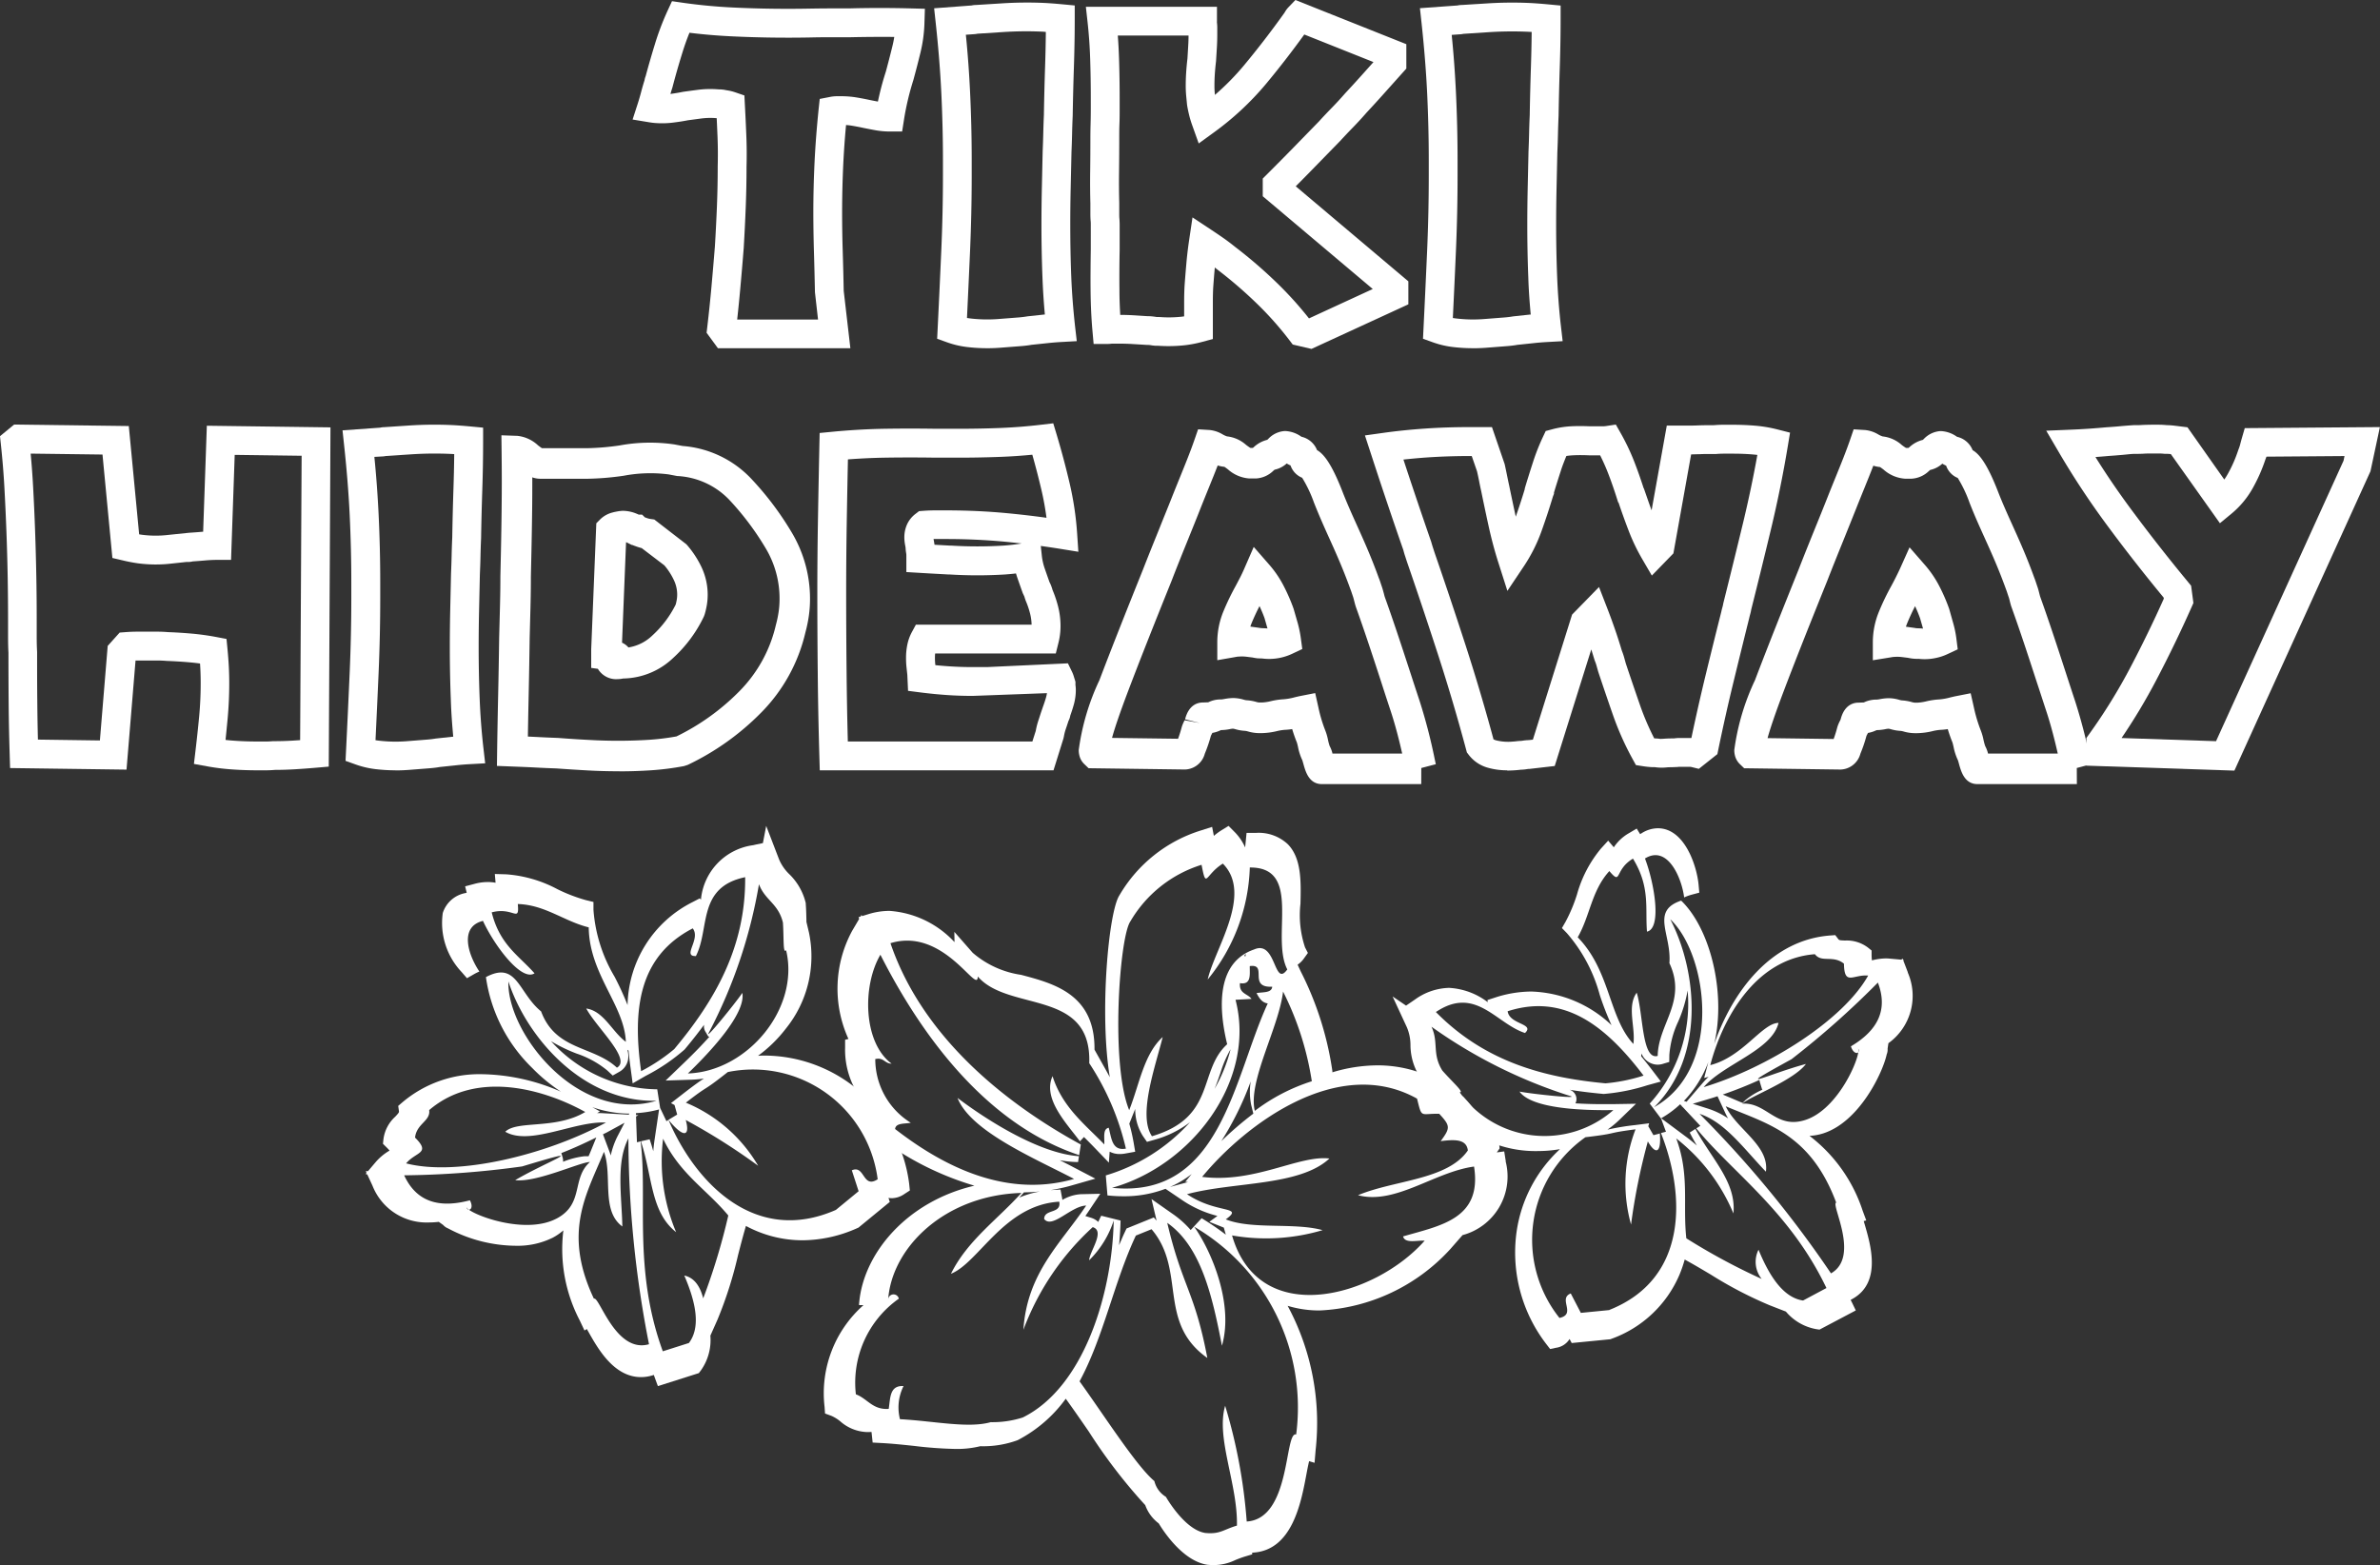
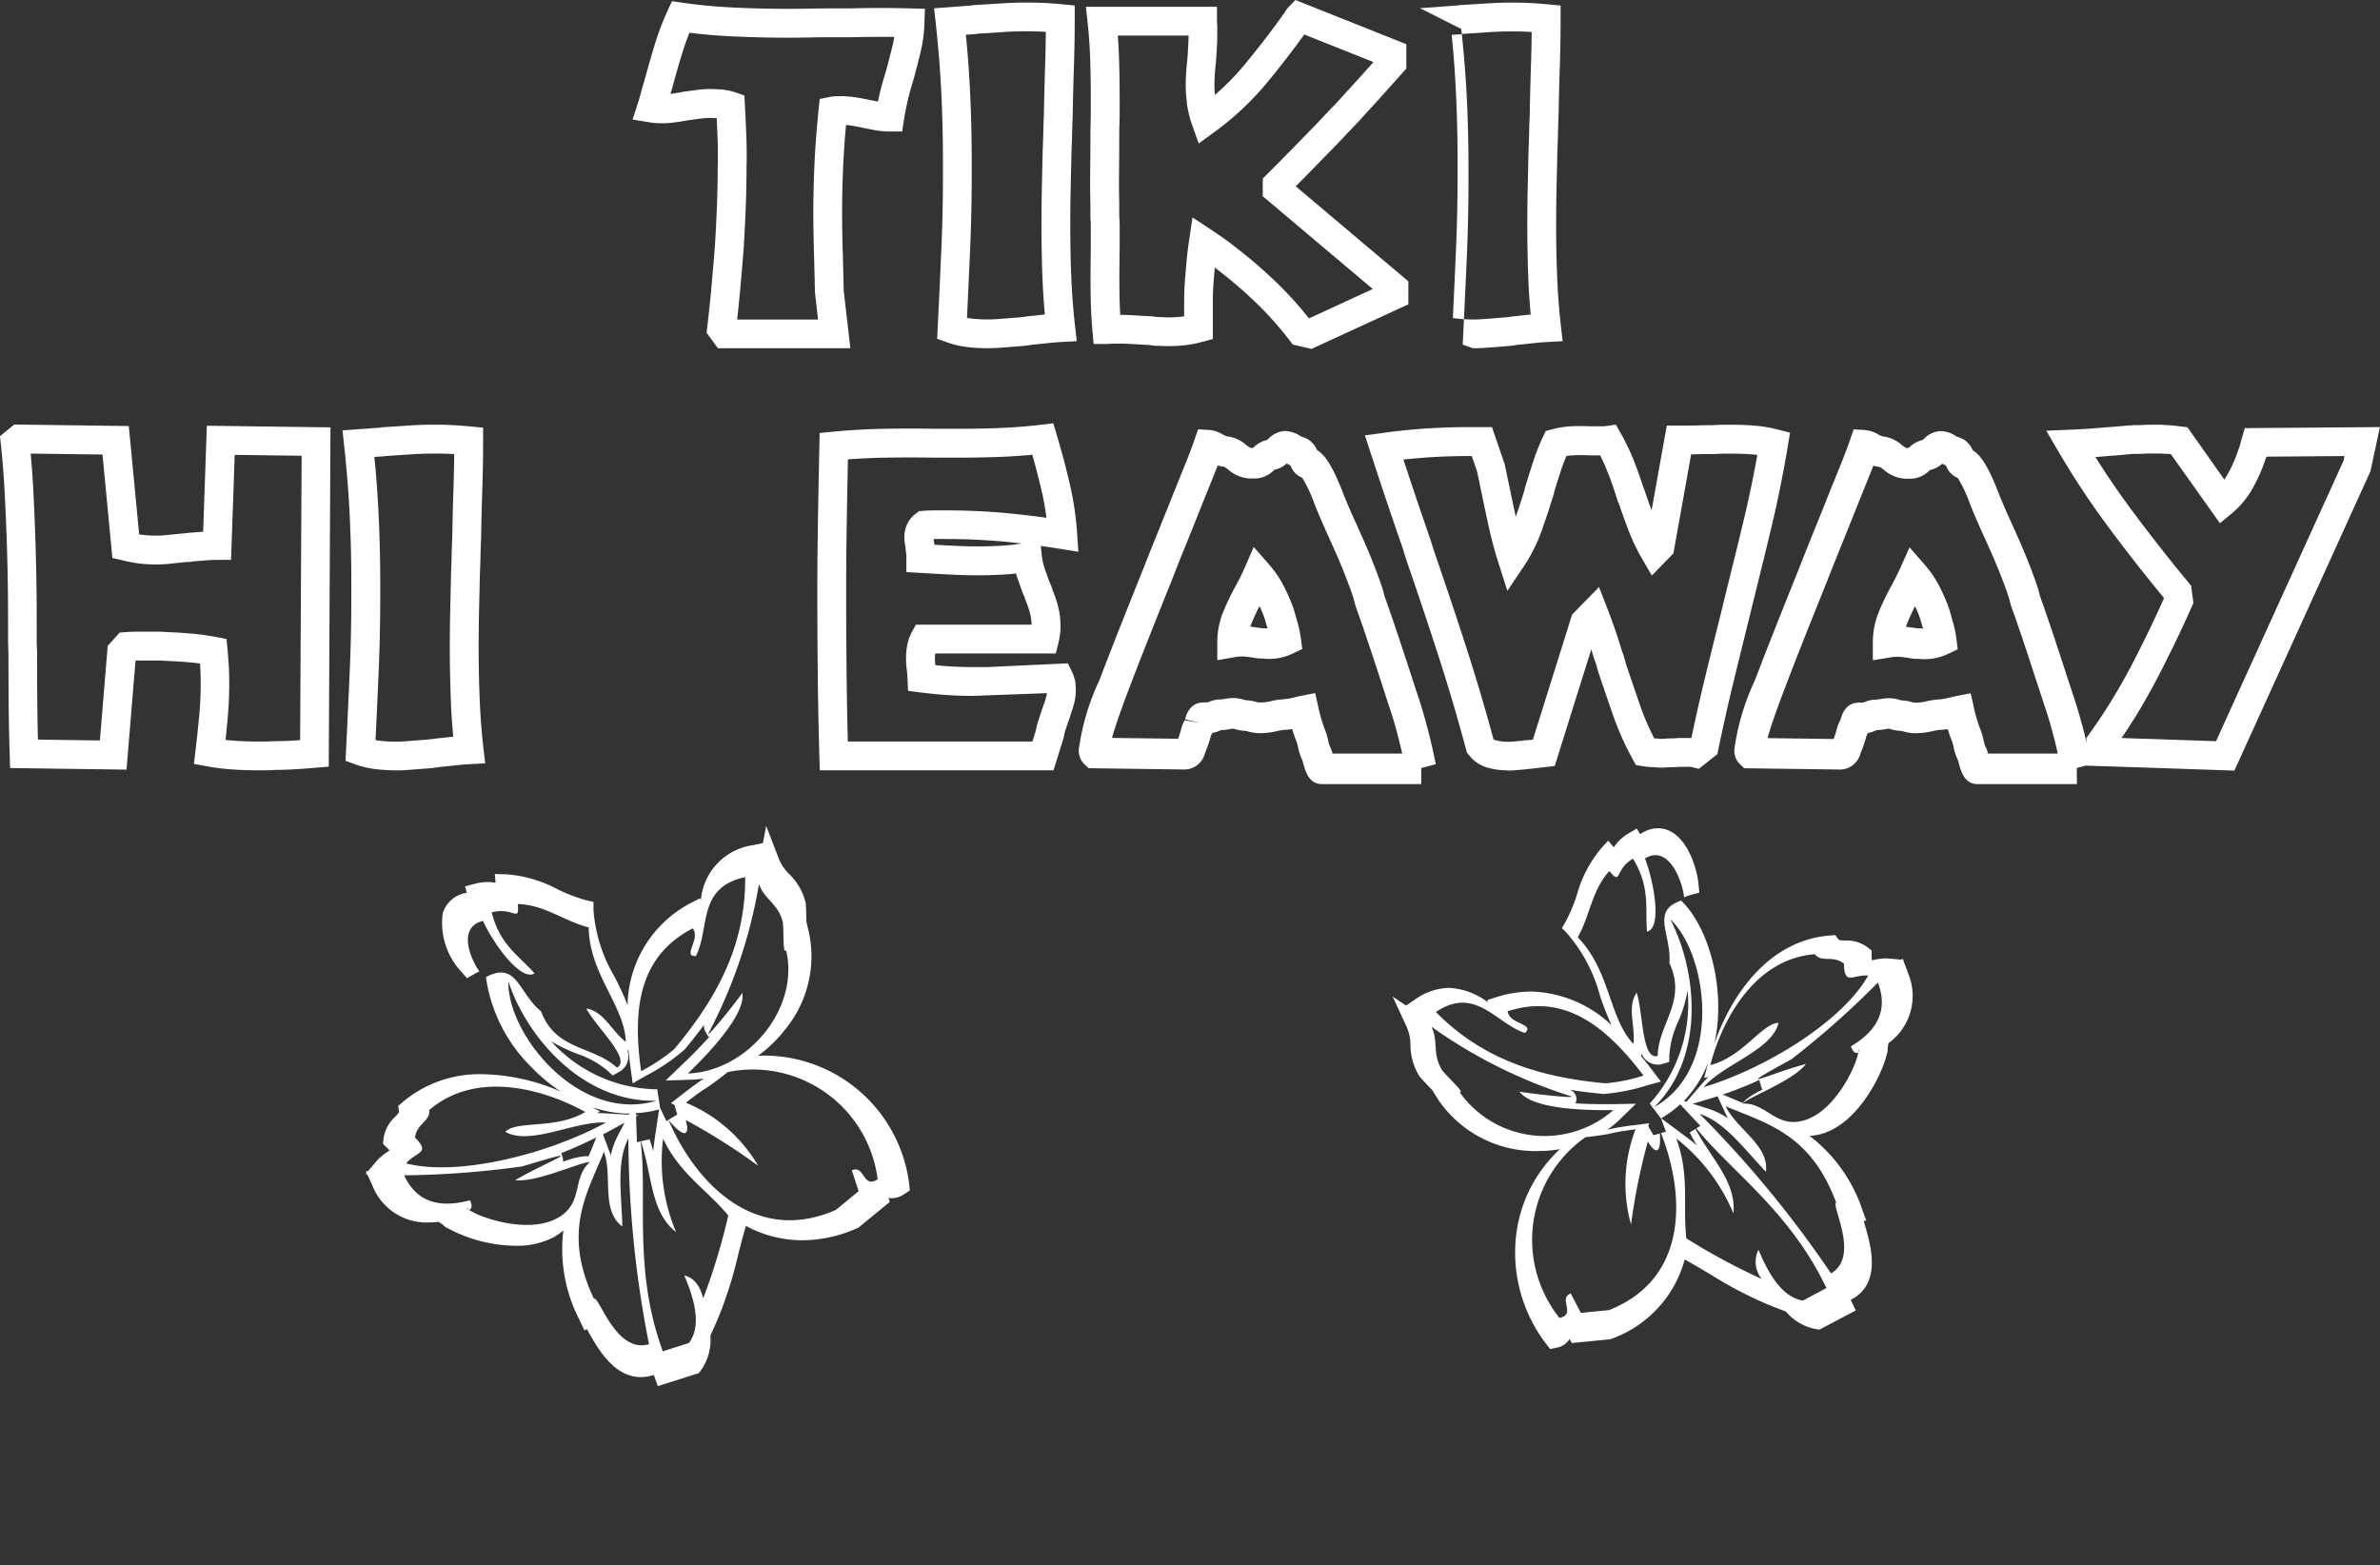
<svg xmlns="http://www.w3.org/2000/svg" id="tiki_hideaway" data-name="tiki hideaway" width="118" height="77.599" viewBox="0 0 118 77.599">
  <rect x="0" y="0" width="118" height="77.599" fill="#333333" stroke="none" />
  <defs>
    <clipPath id="clip-path">
      <rect id="Rectangle_426" data-name="Rectangle 426" width="118" height="77.598" fill="none" />
    </clipPath>
  </defs>
  <g id="Group_2964" data-name="Group 2964" clip-path="url(#clip-path)">
-     <path id="Path_61418" data-name="Path 61418" d="M116.616,99.628l-.077-.49-.367.05.14-.2-.022-.189a1.074,1.074,0,0,0-1.08-.982c.09-.4-.1-.738-.569-1.25l-.147-.158-.324,0c-.184,0-.33.009-.448.016l-.028,0c-.024-.086-.052-.2-.08-.312l-.084-.335-.191-.107a6.294,6.294,0,0,0-3.106-.8,7.771,7.771,0,0,0-2.214.345l0-.064a15.928,15.928,0,0,0-1.568-4.937l-.156-.335a1.239,1.239,0,0,0,.329-.331l.181-.252-.142-.276a5.045,5.045,0,0,1-.226-2.163c.027-1.108.054-2.253-.626-2.95a2.113,2.113,0,0,0-1.589-.563l-.458,0s-.06.633-.07.721a2.569,2.569,0,0,0-.538-.782l-.284-.286-.343.211a3.114,3.114,0,0,0-.386.284l-.086-.446-.543.173a7.125,7.125,0,0,0-4.054,3.221c-.548.833-.994,5.921-.475,9.018-.141-.263-.285-.52-.429-.775-.111-.2-.222-.394-.331-.593.029-2.739-2-3.275-3.64-3.708a4.711,4.711,0,0,1-2.4-1.095l-.908-1.036.007.509a4.855,4.855,0,0,0-3.223-1.549,3.525,3.525,0,0,0-1.033.158l-.325.1-.029-.057-.047.081-.1.03.03.087-.353.6a6.015,6.015,0,0,0-.178,5.351l-.166.04,0,.4A4.09,4.09,0,0,0,85.2,97.13a.719.719,0,0,0-.28.54l-.023.275.217.168a14.79,14.79,0,0,0,5.157,2.724c-3.345.784-5.483,3.338-5.71,5.775a.757.757,0,0,0-.008.146l.221,0a5.831,5.831,0,0,0-1.932,5.047l.023.329.309.113a1.853,1.853,0,0,1,.449.277,2.1,2.1,0,0,0,1.347.53c.05,0,.1,0,.154-.006l.046,0,.056.526.431.023c.548.029,1.1.088,1.639.145a20.011,20.011,0,0,0,2.031.148,4.812,4.812,0,0,0,1.237-.135,4.961,4.961,0,0,0,1.853-.3A6.833,6.833,0,0,0,94.8,111.4c.358.493.746,1.054,1.141,1.626a26.357,26.357,0,0,0,2.8,3.65,1.951,1.951,0,0,0,.669.906c.273.451,1.218,1.866,2.406,2.05a3.1,3.1,0,0,0,.323.017,2.465,2.465,0,0,0,1.051-.242,5.121,5.121,0,0,1,.5-.184l.353-.106,0-.087.049,0c1.931-.119,2.371-2.455,2.634-3.852.041-.219.092-.489.14-.682l.27.082.052-.625a12.255,12.255,0,0,0-1.387-7.159,5.379,5.379,0,0,0,1.6.23,9.339,9.339,0,0,0,6.472-3.051l.6-.685a3.007,3.007,0,0,0,2.137-3.655M107,95.659a9.342,9.342,0,0,0-2.826,1.468c-.358-1.449,1.194-4.13,1.4-5.916A14.909,14.909,0,0,1,107,95.659m-3,1.2.1.406a17.007,17.007,0,0,0-1.588,1.365,15.218,15.218,0,0,0,1.459-2.964A3.238,3.238,0,0,0,104,96.864m-6.906,4.079c3.957-1.1,7.163-5.324,6.123-9.323l.793-.044c-.187-.264-.623-.246-.573-.781.571.094.482-.415.486-.845.926-.129-.119,1.08,1.114,1.022-.028.32-.47.258-.779.317.13.235.259.47.557.512-1.7,3.684-2.325,9.7-7.721,9.142m3.767-.284-.892.241a5.14,5.14,0,0,0,1.075-.64l-.316.383Zm1.317-4.622c.112-.268.2-.534.289-.785a5.656,5.656,0,0,1,.505-1.179,7.741,7.741,0,0,1-.794,1.964m1.468-6.588c.023-.037.045-.076.071-.112,0,.041,0,.084,0,.124Zm-5.652-1.7a6.228,6.228,0,0,1,3.539-2.822c.243,1.257.163.494,1.056-.059,1.506,1.52-.408,4.223-.752,5.747a9.208,9.208,0,0,0,2.088-5.554c2.621-.025,1.027,3.441,1.859,5.054-.675.942-.533-1.479-1.642-.992-1.768.607-1.832,2.666-1.339,4.7-1.456,1.324-.53,3.622-3.729,4.562-.7-1.031.146-3.386.533-4.919-.94.851-1.161,2.37-1.662,3.627-.935-2.282-.48-8.541.048-9.343M86.338,98.035c.026-.319.469-.257.779-.317a3.709,3.709,0,0,1-1.761-3.158c.423-.1.469.23.809.226-1.407-1.037-1.465-3.853-.555-5.4,2.29,4.513,5.555,8.506,9.855,9.936l.081-.526c-3.451-1.88-7.787-5.139-9.437-9.982,2.662-.816,4.34,2.608,4.327,1.65,1.54,1.778,5.658.6,5.529,4.3A13.044,13.044,0,0,1,97.782,99c-.694.125-.712-.522-.852-1.035-.307.061-.2.505-.219.827-.964-1-2.074-1.839-2.566-3.384-.508,1.122.713,2.355,1.358,3.231l.2-.215c.149.148.3.3.446.449l.789.821.039-.543a1.058,1.058,0,0,0,.507.117,1.49,1.49,0,0,0,.264-.025l.495-.089-.086-.5a8.879,8.879,0,0,0-.206-.891l.292-.732a2.474,2.474,0,0,0,.375,1.334l.208.3.354-.1a5.178,5.178,0,0,0,1.779-.874,9.128,9.128,0,0,1-4.174,2.637l.083.992a7.546,7.546,0,0,0,.785.042,5.754,5.754,0,0,0,2.091-.37l.876.593a5.5,5.5,0,0,0,1.7.752l-.4.293.716.286.1.351a12.661,12.661,0,0,0-1.2-.816l-.542.585a4.8,4.8,0,0,0-.854-.772l-1.088-.762.252,1.072-.138-.162-1.354.549-.084.179c-.1.211-.191.43-.284.648.038-.414.065-.824.073-1.222l-.958-.239c-.051.1-.1.2-.147.308a.906.906,0,0,0-.366-.209l-.274-.084q.1-.146.2-.294l.541-.81-.973.022a2.053,2.053,0,0,0-.907.283c0-.025-.007-.05-.011-.075l-.082-.439-.445.026-.036,0a8.522,8.522,0,0,0,.989-.217l1.22-.349-1.125-.587c-.2-.107-.42-.216-.642-.328a5.129,5.129,0,0,0,.909.092l.045-.291c-1.9-.129-4.419-1.681-6.021-2.887.653,1.652,3.767,2.965,5.779,4.014-3.569,1.023-6.779-.853-8.875-2.475m7.17,3.1a4.748,4.748,0,0,0-1.011.3l.232-.26c.26,0,.52-.017.779-.042m-.84,11.206a4.929,4.929,0,0,1-1.588.232c-1.121.317-2.811-.058-4.5-.148a2.366,2.366,0,0,1,.177-1.641c-.7-.044-.65.605-.735,1.13-.8.058-1.057-.513-1.628-.722a5.092,5.092,0,0,1,2.13-4.742.268.268,0,0,0-.529.031c.192-2.574,2.8-5.159,6.605-5.274-1.183,1.319-2.674,2.353-3.492,4.008,1.376-.543,2.635-3.418,5.37-3.574.115.621-.746.346-.748.858.394.51,1.334-.648,2.083-.666-1.245,1.864-2.93,3.324-3.113,6.159a13.081,13.081,0,0,1,3.437-5.089c.634.194-.156,1.2-.178,1.643a4.863,4.863,0,0,0,1.219-1.974c-.073,3.668-1.5,8.287-4.511,9.769m13.558.843c-.594-.182-.243,4.179-2.453,4.315a26.555,26.555,0,0,0-1.069-5.739c-.468,1.592.627,3.877.584,5.941-.677.2-.835.437-1.572.365-1.031-.16-1.949-1.79-1.949-1.79a1.255,1.255,0,0,1-.572-.782c-.9-.753-2.5-3.272-3.71-4.946,1.185-2.178,1.717-4.95,2.792-7.227l.778-.315c1.736,2.039.264,4.614,2.766,6.384-.627-3.307-1.242-3.531-1.988-6.7,1.661,1.164,2.228,3.58,2.711,6.092.586-2.02-.476-4.625-1.376-5.9a10.38,10.38,0,0,1,5.057,10.3m5.3-9.817c.1.362.673.186,1.072.208-2.464,2.794-8.207,4.414-9.551-.259a9.823,9.823,0,0,0,4.489-.262c-1.415-.39-3.5-.015-4.8-.535.94-.684-.449-.251-1.922-1.248,2.314-.625,5.572-.384,7.061-1.769-1.513-.18-3.7,1.24-6.312.911,2.133-2.589,6.729-6.072,10.655-3.88.252,1,.144.733,1.1.751.555.6.558.7.072,1.356.651-.079,1.28-.126,1.348.463-1.016,1.471-3.646,1.462-5.445,2.219,1.852.489,3.794-1.157,5.752-1.421.41,2.606-1.677,2.925-3.522,3.465" transform="translate(-41.96 -42.048)" fill="#fff" fill-rule="evenodd" />
    <path id="Path_61419" data-name="Path 61419" d="M108.58,114.774l.031.043,0-.031-.035-.012" transform="translate(-55.012 -58.15)" fill="#fff" fill-rule="evenodd" />
    <path id="Path_61420" data-name="Path 61420" d="M165.5,90.378l-.223-.583.02-.035-.034,0-.025-.066-.056.058-.6-.054c-.06-.006-.118-.008-.175-.008a2.8,2.8,0,0,0-.617.08l-.07.015a2.3,2.3,0,0,1-.016-.268l0-.219-.171-.138a1.734,1.734,0,0,0-1.144-.357c-.26-.007-.3-.02-.335-.069l-.153-.2-.253.019c-2.943.225-4.835,2.777-5.745,5.372a7.713,7.713,0,0,0,.136-.772c.292-2.365-.472-5.075-1.777-6.328-.034.011-.071.022-.1.034l-.022.017s.009-.009.013-.013c-1.372.534-.362,1.673-.475,3.061.887,1.887-.557,3.012-.58,4.6-.794.226-.713-2.1-1.041-3.135-.5.7-.05,1.714-.165,2.543-1.233-1.327-1.137-3.632-2.76-5.29.615-1.065.681-2.308,1.569-3.283.624.737.231-.058,1.171-.617.866,1.414.6,2.457.695,3.62.746-.162.368-2.4-.1-3.627,1.115-.69,1.818.943,1.943,1.931a2.168,2.168,0,0,1,.376-.137l.375-.1-.035-.387c-.082-.916-.683-2.806-2.019-2.806a1.532,1.532,0,0,0-.809.249l-.071.043-.169-.276-.4.236a2.225,2.225,0,0,0-.736.692l-.279-.33-.358.393a6.1,6.1,0,0,0-1.186,2.269,7.785,7.785,0,0,1-.572,1.366l-.177.307.247.253a7.724,7.724,0,0,1,1.628,3.059A14.045,14.045,0,0,0,150.81,93a6.034,6.034,0,0,0-3.979-1.668,5.856,5.856,0,0,0-1.8.3l-.373.121.015.107a3.473,3.473,0,0,0-1.916-.71,3.008,3.008,0,0,0-1.695.58l-.44.3-.667-.453.708,1.528a2.269,2.269,0,0,1,.178.882,2.948,2.948,0,0,0,.428,1.519l.02.032.025.029c.172.2.359.393.526.567l.073.075.29.464a5.827,5.827,0,0,0,4.972,2.568,6.4,6.4,0,0,0,1.078-.094,6.907,6.907,0,0,0-2.148,4.079,7.437,7.437,0,0,0,1.481,5.6l.179.232.288-.062a.935.935,0,0,0,.676-.436l.106.2,1.918-.188.061-.024a5.785,5.785,0,0,0,3.36-3.166,6.143,6.143,0,0,0,.263-.763l.113.063c.4.22.789.453,1.183.686a19.9,19.9,0,0,0,2.922,1.522l.8.311a2.553,2.553,0,0,0,1.514.872l.151.022,1.8-.951-.193-.4c-.02-.042-.042-.079-.063-.121l.105-.06c1.433-.813.889-2.664.6-3.658l-.056-.192.126-.033-.18-.485a7.669,7.669,0,0,0-2.634-3.708,2.61,2.61,0,0,0,.668-.118c1.83-.579,2.981-3.066,3.16-3.923a.6.6,0,0,0,.044-.281l.04-.271a2.89,2.89,0,0,0,.957-3.512m-4.6-.9c.334.439.891.026,1.439.468.017,1.125.459.523,1.2.591-1.244,2.225-5,4.581-8.154,5.53.983-1.144,3.384-1.824,3.71-3.184-.811.009-1.761,1.682-3.384,2.094.584-2.227,2.18-5.269,5.187-5.5m-4.569,6.958a19.325,19.325,0,0,0,1.819-.724c.005.036.014.074.025.117l.109.358h.036a3.61,3.61,0,0,0-.863.525l-.14.14c-.08-.033-.161-.065-.241-.1Zm.14.944c.038.082.081.162.127.24a3.908,3.908,0,0,0-.964-.474l-.789-.252,1-.3c.075-.023.152-.05.227-.074Zm-.842-1.822a3.829,3.829,0,0,0-.275.285l-.817.952-.131-.042a5.577,5.577,0,0,0,1.212-1.933c0,.01-.006.02-.008.03l-.2.766Zm-1.9-7.814c1.864,1.755,2.634,7.4-.8,9.319,2.531-2.5,2.152-6.707.8-9.319m-7.2,5.64c.5-.473-.77-.411-.862-1.077,2.837-.916,4.9.773,6.739,3.19a8.56,8.56,0,0,1-1.887.383c-3.069-.285-5.989-1.078-8.41-3.535,1.971-1.326,2.982.576,4.42,1.04m-3.241,2.937c.255.029-.371-.516-.861-1.077-.516-.834-.173-1.388-.536-2.171a24.64,24.64,0,0,0,6.864,3.43c.566.161-1.865-.091-2.5-.215.6.85,3.134.944,4.655.917a5.17,5.17,0,0,1-7.623-.884m7.429,10.8-1.42.14-.5-.963c-.652.255.3,1.029-.56,1.214a6.216,6.216,0,0,1,1.288-8.961c1.714-.2.92-.191,2.484-.391a7.5,7.5,0,0,0-.223,4.72,30.941,30.941,0,0,1,.833-4.12c.372.649.675.626.594-.393l-.317.083-.254-.443.04-.146-.693.088a11.844,11.844,0,0,0-1.3.211l-.073.016a4.933,4.933,0,0,0,.566-.462l.849-.822-1.182.02c-.144,0-.3,0-.455,0-.5,0-.959-.015-1.365-.041a.5.5,0,0,0,.047-.152.481.481,0,0,0-.341-.521c.584.093,1.151.158,1.69.208h.008a9.671,9.671,0,0,0,2.164-.432l.668-.183-.419-.551c-.177-.232-.364-.469-.559-.705l.019-.134a.866.866,0,0,0,.8.553.881.881,0,0,0,.24-.035l.334-.1.005-.347a4.694,4.694,0,0,1,.437-1.65,6.681,6.681,0,0,0,.469-1.547,7.362,7.362,0,0,1-1.879,5.608l.556.739.006,0,.243.657-.248.065c1.221,3.09,1.342,7.223-2.555,8.769m9.6-.465c-.944-.138-1.637-1.129-2.208-2.518a1.344,1.344,0,0,0,.159,1.449,31.522,31.522,0,0,1-3.738-2.015c-.184-1.655.174-3.137-.5-4.951a9.25,9.25,0,0,1,2.835,3.717c.149-1.536-1.044-2.656-1.886-4.189l-.281.178c.113.224.232.438.356.645q-.26-.229-.537-.434l-1.235-.919a5,5,0,0,0,.942-.694l.1.108-.017.02.028-.008.889.95-.2.124c1.792,2.188,4.64,4.122,6.453,7.918Zm1.644-4.855c-.286.074,1.2,2.679-.259,3.509a54.276,54.276,0,0,0-6.516-7.909c1.26.4,2.233,1.77,3.289,2.867.18-1.3-1.466-2.116-1.993-3.244,2.042.869,4.2,1.349,5.479,4.778m.73-7.748c.1.328.3.375.364.291a.339.339,0,0,0-.005-.173.154.154,0,0,1,.005.173c-.091.671-1.127,2.884-2.635,3.362-1.456.461-1.9-.882-3.111-.812.345-.345,2.52-1.132,3.152-1.968-1.808.481-3.927,1.522-.717-.235a43.256,43.256,0,0,0,4.283-3.8c.525,1.372-.032,2.387-1.335,3.16" transform="translate(-70.91 -42.169)" fill="#fff" fill-rule="evenodd" />
    <path id="Path_61421" data-name="Path 61421" d="M63.7,100.759a7.263,7.263,0,0,0-7.25-6.371c-.08,0-.163.009-.244.011a6.8,6.8,0,0,0,1.378-1.347,5.705,5.705,0,0,0,1.147-4.761l-.127-.533c0-.035,0-.068,0-.1-.006-.244-.012-.519-.032-.784l0-.042-.01-.041a2.946,2.946,0,0,0-.81-1.4,2.218,2.218,0,0,1-.506-.736L56.61,83l-.164.853-.529.11a3,3,0,0,0-2.543,2.7l-.055-.071-.371.192a5.834,5.834,0,0,0-3.211,5.1,14.957,14.957,0,0,0-.644-1.406,7.552,7.552,0,0,1-1.047-3.316l0-.39-.379-.092a8.079,8.079,0,0,1-1.413-.544,6.348,6.348,0,0,0-2.534-.735l-.565-.016.037.433a2.224,2.224,0,0,0-.391-.034,2.5,2.5,0,0,0-.638.086l-.48.127.078.317-.064.016a1.457,1.457,0,0,0-1.122.988,3.538,3.538,0,0,0,.928,2.921l.272.313.359-.206a2.5,2.5,0,0,1,.255-.125c-.561-.836-1.006-2.219.178-2.511.548,1.191,1.9,3.026,2.557,2.6-.775-.879-1.724-1.413-2.123-3.023,1.084-.287,1.377.55,1.294-.413,1.349.039,2.3.858,3.516,1.157.029,2.326,1.771,3.863,1.841,5.676-.684-.5-1.093-1.527-1.964-1.653.516.959,2.26,2.52,1.521,2.934-1.172-1.093-3.032-.837-3.759-2.79-1.131-.92-1.192-2.526-2.736-1.7a7.8,7.8,0,0,0,2.283,4.493,8.527,8.527,0,0,0,1.437,1.188,10.1,10.1,0,0,0-3.9-.867,5.9,5.9,0,0,0-3.959,1.392l-.21.179.038.273c.006.046-.016.084-.188.265a1.823,1.823,0,0,0-.58,1.1l-.026.241.173.171c.069.068.118.122.154.164l-.035.023a2.7,2.7,0,0,0-.634.528l-.4.471h-.109l.038.084-.047.056.083.022.257.556a2.881,2.881,0,0,0,2.788,1.826,4.445,4.445,0,0,0,.5-.03l.214.152a.636.636,0,0,0,.245.171,7.234,7.234,0,0,0,3.355.862,3.927,3.927,0,0,0,1.836-.4,2.764,2.764,0,0,0,.527-.363,7.636,7.636,0,0,0,.81,4.463l.236.5.118-.07.086.151c.472.835,1.261,2.232,2.6,2.232a1.934,1.934,0,0,0,.537-.078l.1-.029c.012.035.021.068.033.1l.166.453,2.029-.644.1-.13a2.6,2.6,0,0,0,.473-1.728l.356-.8a20.075,20.075,0,0,0,1.018-3.2c.116-.45.232-.9.362-1.346l.027-.094a5.906,5.906,0,0,0,2.817.711,6.718,6.718,0,0,0,2.7-.6l.064-.028,1.552-1.274-.065-.2a.881.881,0,0,0,.17.016,1.135,1.135,0,0,0,.622-.21l.267-.173ZM56.252,85.893c.306.807.956.947,1.187,1.9.053.745-.005,1.575.158,1.371.691,2.895-1.93,6.015-4.87,6.111,1.119-1.077,2.881-2.968,2.7-3.994-.368.543-1.943,2.471-1.651,1.951a24.656,24.656,0,0,0,2.475-7.337M52.967,88.08c.416.531-.546,1.4.158,1.373.7-1.36.055-3.414,2.442-3.91.032,3.456-1.5,6.114-3.517,8.525a8.892,8.892,0,0,1-1.642,1.093c-.421-3.01-.156-5.673,2.56-7.08m-9.14,2.634c.919,2.792,3.7,6,7.341,5.914-3.879,1.14-7.416-3.347-7.341-5.914m4.68,6.53q-.1-.006-.206-.006h-.073l.138-.082-.381-.212a5.7,5.7,0,0,0,1.836.321l-.027.052Zm1.078.475-.34.654a3.906,3.906,0,0,0-.343.967c-.018-.06-.038-.119-.06-.179l-.326-.869c.066-.035.138-.066.2-.1ZM39.2,98.455c.076-.7.777-.816.7-1.363,2.341-2.007,5.7-1.038,7.739.093-1.473.883-3.373.4-3.966.98,1.221.713,3.451-.544,4.991-.455-2.972,1.616-7.394,2.677-9.907,2.023.489-.584,1.246-.482.442-1.279m8.986,0-.281.691c-.032.079-.067.156-.1.234l-.2,0a4.045,4.045,0,0,0-1.066.275.63.63,0,0,0-.019-.208l-.066-.224c.6-.234,1.176-.5,1.729-.772m-1.972,4.022c-1.437.755-3.79-.04-4.343-.443-.047,0-.1-.041-.121-.124a.335.335,0,0,0,.121.124c.109.011.215-.162.051-.465-1.5.4-2.642.1-3.258-1.239a45.443,45.443,0,0,0,5.852-.441c3.6-1.088,1.307-.287-.348.681,1.064.127,3.207-.893,3.707-.9-.927.824-.273,2.079-1.66,2.808m1.855,3.966c-1.563-3.31-.35-5.2.5-7.278.437,1.165-.161,2.92.912,3.7-.033-1.525-.321-3.179.3-4.368A53.061,53.061,0,0,0,50.8,108.7c-1.658.476-2.472-2.412-2.732-2.258m5.417-.023c-.168-.654-.481-1.027-.936-1.125.594,1.378.812,2.569.23,3.345l-1.295.412c-1.484-4.063-.745-7.546-1.1-10.407l-.182.042-.045-1.28.117-.064-.12-.007,0-.093a5.364,5.364,0,0,0,1.145-.184l-.222,1.492q-.043.289-.066.581c-.053-.2-.113-.393-.181-.592l-.432.1c.582,1.752.47,3.5,1.746,4.505a9.042,9.042,0,0,1-.646-4.633c.832,1.746,2.165,2.521,3.233,3.807a31.506,31.506,0,0,1-1.241,4.1m7.367-6.336.335,1.032-1.128.927c-4.024,1.768-6.977-1.365-8.3-4.463l-.1.063-.313-.657-.144-.926h-.138a7.2,7.2,0,0,1-5.127-2.384,7.9,7.9,0,0,0,1.271.616,4.756,4.756,0,0,1,1.518.836l.269.252.321-.181a.863.863,0,0,0,.436-.589,1.073,1.073,0,0,0-.031-.508l.058.042c.03.3.065.6.105.884l.1.74.648-.373a9.434,9.434,0,0,0,1.929-1.308c.319-.381.644-.79.966-1.225a.487.487,0,0,0,.061.335l.15.252H53.8c-.343.385-.751.808-1.231,1.269l-.945.91,1.31-.043a5.239,5.239,0,0,0,.588-.056c-.187.121-.424.282-1.021.744l-.611.474.175.094.132.474-.433.261c.8.971,1.073.778.857.008a31.108,31.108,0,0,1,3.591,2.27,7.473,7.473,0,0,0-3.585-3.129c1.276-.988.692-.425,2.079-1.518a6.236,6.236,0,0,1,7.431,5.316c-.755.491-.629-.735-1.285-.442" transform="translate(-18.622 -42.05)" fill="#fff" fill-rule="evenodd" />
    <path id="Path_61422" data-name="Path 61422" d="M74.367,17.323H67.8l-.561-.766.033-.278q.12-1.022.209-2.012t.17-2c.039-.642.073-1.3.1-1.971s.039-1.338.039-1.993c.013-.494.01-.978-.009-1.456q-.019-.461-.041-.929l-.085-.006a3.572,3.572,0,0,0-.729.028l-.616.082c-.19.037-.41.074-.623.1a4.427,4.427,0,0,1-1,.035c-.1-.007-.2-.021-.3-.037l-.817-.135.255-.788q.093-.29.169-.579c.05-.194.106-.387.168-.582a.84.84,0,0,1,.055-.2q.216-.8.459-1.589A13.313,13.313,0,0,1,65.3.6l.223-.483.527.076c.827.119,1.686.2,2.554.24,1.233.058,2.5.077,3.793.051.388-.006.771-.01,1.15-.01h.764c.965-.026,2.03-.027,3.035,0l.716.019-.022.716a7.1,7.1,0,0,1-.2,1.467q-.163.67-.346,1.339c-.108.346-.2.674-.276,1s-.141.648-.19.964l-.094.6H76.32a4.111,4.111,0,0,1-.694-.061c-.206-.037-.409-.076-.617-.119-.184-.04-.369-.075-.565-.108q-.144-.024-.291-.034c-.061.649-.106,1.285-.136,1.9-.039.814-.059,1.638-.059,2.451q0,.937.03,1.905t.049,1.965ZM68.749,15.9h4.015l-.153-1.354q-.02-1.008-.049-1.983t-.031-1.949c0-.836.021-1.684.061-2.52s.109-1.717.2-2.609l.056-.522.515-.1a1.782,1.782,0,0,1,.35-.034h.211a4.666,4.666,0,0,1,.749.061q.332.056.63.12c.143.03.287.058.43.084.028-.136.059-.272.091-.408.085-.357.185-.716.3-1.069.111-.408.223-.841.329-1.275q.055-.225.091-.452c-.737-.009-1.487,0-2.213.015h-.783c-.371,0-.746,0-1.125.01-1.314.026-2.62.007-3.884-.053-.725-.033-1.446-.093-2.149-.18-.129.318-.247.648-.351.987q-.249.8-.465,1.614l-.031.119-.007.02-.012.038q-.041.128-.078.256l.044-.006c.19-.026.385-.059.587-.1.24-.034.45-.062.666-.09a4.8,4.8,0,0,1,1.037-.034c.063.005.121.007.18.007l.149.016c.06.013.126.025.2.037a2.168,2.168,0,0,1,.348.089l.456.156.025.481q.041.768.071,1.514c.021.51.024,1.026.01,1.533,0,.654-.013,1.343-.04,2.03s-.061,1.351-.1,2.015c-.055.689-.112,1.362-.173,2.032q-.067.742-.15,1.5" transform="translate(-32.206 -0.058)" fill="#fff" />
    <path id="Path_61423" data-name="Path 61423" d="M96.494,17.394a8.279,8.279,0,0,1-.968-.057,4.511,4.511,0,0,1-1-.232l-.5-.179.026-.528q.1-2.038.181-3.893c.053-1.223.08-2.453.08-3.66v-.8c0-1.068-.027-2.17-.079-3.275s-.146-2.271-.278-3.493l-.08-.737L95.739.4a.936.936,0,0,1,.212-.024L97.172.3A19.478,19.478,0,0,1,99.355.275c.273.015.554.037.845.064l.647.061V1.05c0,.785-.014,1.6-.041,2.406s-.046,1.6-.06,2.411c-.014.317-.024.611-.03.9s-.017.6-.03.912l-.04,1.8q-.021.9-.02,1.8c0,.873.016,1.737.049,2.57s.1,1.648.186,2.441l.087.754-.757.042c-.229.012-.465.032-.706.058l-.788.083c-.134.025-.32.048-.509.063l-1.07.083c-.215.015-.422.022-.626.022m-.987-1.5c.061.01.122.019.184.026a7.19,7.19,0,0,0,1.328.029l1.054-.082c.149-.012.292-.03.432-.054l.828-.089.035,0c-.055-.6-.095-1.2-.118-1.816-.034-.851-.051-1.735-.051-2.626q0-.915.02-1.83l.04-1.815c.013-.313.023-.607.03-.9s.017-.6.031-.912c.013-.795.033-1.606.06-2.414.019-.57.031-1.139.037-1.7L99.279,1.7a17.8,17.8,0,0,0-2.015.02L96.027,1.8a.99.99,0,0,1-.184.024l-.394.028c.1.987.166,1.94.209,2.843.054,1.128.081,2.253.081,3.343v.8c0,1.226-.028,2.479-.081,3.722q-.07,1.594-.153,3.326M96,1.8h0Zm-.3-1.391-.046.014.046-.014" transform="translate(-47.562 -0.129)" fill="#fff" />
    <path id="Path_61424" data-name="Path 61424" d="M120.313,17.3l-.931-.217-.156-.205A16.226,16.226,0,0,0,117.55,15a21.716,21.716,0,0,0-1.907-1.637l-.124-.1q-.044.492-.079.984c-.012.221-.018.455-.018.691V16.81l-.529.142a5.819,5.819,0,0,1-.848.164,7.4,7.4,0,0,1-1.193.036c-.108-.007-.2-.01-.295-.01l-.138-.014c-.045-.008-.091-.016-.14-.021s-.1-.006-.144-.006l-.7-.043c-.2-.012-.414-.019-.627-.019h-.322a.536.536,0,0,0-.069,0,1.989,1.989,0,0,1-.253.016h-.653l-.058-.651c-.055-.616-.086-1.28-.093-1.974s0-1.367.01-2.063V11.149c0-.066,0-.134-.008-.205-.008-.1-.012-.216-.012-.331v-.535c-.014-.5-.017-1.035-.01-1.587s.01-1.083.01-1.631q0-.38.011-.763c.006-.24.009-.481.009-.722V4.839q0-.956-.03-1.9c-.019-.617-.062-1.226-.126-1.811l-.088-.792h6.5v.714a.561.561,0,0,0,0,.076,2.026,2.026,0,0,1,.015.234v.33q0,.352-.021.693l-.04.648c-.029.25-.048.453-.061.653s-.018.392-.018.584c0,.115.005.235.017.357l.007.08a12.591,12.591,0,0,0,1.438-1.461c.691-.831,1.367-1.709,2.007-2.607l.034-.056a1.2,1.2,0,0,1,.177-.233L119.515,0l5.5,2.191V3.4l-1.086,1.213q-.447.5-.894.98c-.208.24-.435.487-.666.724q-.323.332-.638.674l-1.282,1.315q-.448.461-.917.931l5.583,4.712v1.141Zm-5.9-6.521.934.618c.193.128.385.258.578.392s.4.29.6.452a23.089,23.089,0,0,1,2.017,1.732,17.878,17.878,0,0,1,1.646,1.814l3.162-1.457-5.454-4.6V8.853l.21-.209q.679-.677,1.319-1.333l1.267-1.3c.2-.223.426-.459.653-.692.212-.217.42-.444.626-.68.308-.331.6-.65.891-.976l.523-.585-3.43-1.367q-.922,1.276-1.891,2.441a14.294,14.294,0,0,1-2.571,2.4l-.772.561-.321-.9a4.971,4.971,0,0,1-.152-.5c-.037-.151-.071-.311-.1-.479l-.007-.055-.041-.425q-.023-.252-.023-.489c0-.222.007-.446.022-.674s.036-.458.064-.692l.036-.607c.011-.174.017-.351.018-.53h-3.508c.029.371.049.75.061,1.13q.031.969.031,1.95v.536c0,.254,0,.508-.01.761s-.01.483-.01.724q0,.83-.01,1.648-.01.8.01,1.55v.555c0,.077,0,.152.008.223.008.111.012.214.012.313v1.237c-.014.7-.017,1.368-.01,2.034,0,.41.017.808.039,1.19.235,0,.468.008.7.022l.655.042c.042,0,.133,0,.228.011.076.007.148.017.217.029q.151,0,.31.012a6.013,6.013,0,0,0,.947-.028l.112-.015v-.74q0-.391.021-.781c.028-.39.059-.764.092-1.139s.08-.763.136-1.134Z" transform="translate(-55.289)" fill="#fff" />
-     <path id="Path_61425" data-name="Path 61425" d="M145.321,17.394a8.282,8.282,0,0,1-.969-.057,4.5,4.5,0,0,1-1-.232l-.5-.179.026-.528q.1-2.038.181-3.893c.053-1.228.079-2.459.079-3.66v-.8c0-1.063-.027-2.165-.079-3.275-.052-1.093-.146-2.268-.278-3.493L142.7.535,144.566.4a.929.929,0,0,1,.212-.024L146,.3a19.477,19.477,0,0,1,2.183-.021c.273.015.554.037.845.064l.647.061V1.05c0,.793-.014,1.6-.041,2.406s-.046,1.6-.06,2.411c-.013.316-.024.611-.03.9s-.017.605-.031.913l-.04,1.8q-.02.9-.02,1.8c0,.874.017,1.739.05,2.57s.095,1.648.186,2.442l.087.753-.757.042q-.343.018-.706.058l-.788.083c-.134.025-.32.048-.509.063l-1.07.083c-.215.015-.422.022-.626.022m-.988-1.5c.061.01.122.019.184.026a7.026,7.026,0,0,0,1.328.029l1.053-.082c.149-.012.292-.03.432-.054l.828-.089.036,0c-.055-.6-.1-1.2-.119-1.816-.034-.849-.051-1.733-.051-2.626q0-.915.02-1.83l.04-1.815c.013-.313.024-.607.03-.9s.017-.6.031-.912c.013-.8.033-1.607.06-2.414.019-.567.031-1.136.036-1.7l-.136-.007a17.8,17.8,0,0,0-2.015.02l-1.236.081a1,1,0,0,1-.184.024l-.394.028c.1.989.167,1.942.21,2.843.054,1.133.081,2.258.081,3.343v.8c0,1.221-.027,2.473-.081,3.721q-.069,1.595-.153,3.327M144.826,1.8h0Zm-.3-1.391a.42.42,0,0,0-.047.014l.047-.014" transform="translate(-72.3 -0.129)" fill="#fff" />
+     <path id="Path_61425" data-name="Path 61425" d="M145.321,17.394l-.5-.179.026-.528q.1-2.038.181-3.893c.053-1.228.079-2.459.079-3.66v-.8c0-1.063-.027-2.165-.079-3.275-.052-1.093-.146-2.268-.278-3.493L142.7.535,144.566.4a.929.929,0,0,1,.212-.024L146,.3a19.477,19.477,0,0,1,2.183-.021c.273.015.554.037.845.064l.647.061V1.05c0,.793-.014,1.6-.041,2.406s-.046,1.6-.06,2.411c-.013.316-.024.611-.03.9s-.017.605-.031.913l-.04,1.8q-.02.9-.02,1.8c0,.874.017,1.739.05,2.57s.095,1.648.186,2.442l.087.753-.757.042q-.343.018-.706.058l-.788.083c-.134.025-.32.048-.509.063l-1.07.083c-.215.015-.422.022-.626.022m-.988-1.5c.061.01.122.019.184.026a7.026,7.026,0,0,0,1.328.029l1.053-.082c.149-.012.292-.03.432-.054l.828-.089.036,0c-.055-.6-.1-1.2-.119-1.816-.034-.849-.051-1.733-.051-2.626q0-.915.02-1.83l.04-1.815c.013-.313.024-.607.03-.9s.017-.6.031-.912c.013-.8.033-1.607.06-2.414.019-.567.031-1.136.036-1.7l-.136-.007a17.8,17.8,0,0,0-2.015.02l-1.236.081a1,1,0,0,1-.184.024l-.394.028c.1.989.167,1.942.21,2.843.054,1.133.081,2.258.081,3.343v.8c0,1.221-.027,2.473-.081,3.721q-.069,1.595-.153,3.327M144.826,1.8h0Zm-.3-1.391a.42.42,0,0,0-.047.014l.047-.014" transform="translate(-72.3 -0.129)" fill="#fff" />
    <path id="Path_61426" data-name="Path 61426" d="M13.174,59.812h-.4c-.44,0-.866-.015-1.267-.044a10.933,10.933,0,0,1-1.232-.153l-.66-.12.079-.666q.1-.838.179-1.675c.051-.539.077-1.1.077-1.664q0-.374-.019-.748-.006-.111-.013-.225c-.172-.024-.347-.043-.524-.059-.374-.033-.751-.056-1.128-.07-.174-.014-.312-.02-.446-.02h-1.1l-.447,5.41L.5,59.7.48,59.017Q.439,57.73.429,56.475t-.01-2.491C.406,53.748.4,53.468.4,53.18v-.8q0-1.107-.02-2.2T.319,47.99q-.04-1.086-.1-2.184c-.039-.717-.1-1.449-.178-2.178L0,43.245l.7-.576,5.686.073.513,5.37.136.021a5.286,5.286,0,0,0,1.31.007l1.029-.106c.22-.013.44-.03.661-.05l.037,0,.183-5.257,6.13.081L16.3,59.629l-.649.056q-.491.043-1,.074c-.338.021-.677.032-1.016.033-.158.013-.309.02-.453.02m-1.987-1.505c.138.015.277.028.416.037.371.027.762.04,1.168.04h.4q.17,0,.357-.017l.065,0q.48,0,.961-.03l.319-.021.074-14.1-3.318-.044-.181,5.207h-.69c-.193,0-.394.01-.6.028s-.41.035-.615.048a.973.973,0,0,1-.232.028H9.232l-.737.079a6.73,6.73,0,0,1-1.669-.015c-.243-.035-.5-.084-.754-.146l-.5-.117-.49-5.129-3.562-.046c.051.544.091,1.086.12,1.621q.061,1.111.1,2.209t.06,2.209q.021,1.111.02,2.23v.8c0,.262.006.518.02.767,0,.86,0,1.687.01,2.517q.007.905.031,1.827l3.072.043.387-4.689.593-.66.285-.022c.192-.014.388-.023.588-.023h1c.173,0,.35.008.531.023.368.013.768.038,1.168.073s.815.093,1.2.165l.526.1.051.532q.041.428.063.836c.013.274.021.548.021.82,0,.61-.028,1.216-.083,1.8q-.049.508-.1,1.017" transform="translate(0 -21.618)" fill="#fff" />
    <path id="Path_61427" data-name="Path 61427" d="M37.04,59.815a8.282,8.282,0,0,1-.969-.057,4.468,4.468,0,0,1-1-.233l-.5-.179.026-.528q.1-2.038.181-3.894c.053-1.222.079-2.453.079-3.659v-.8c0-1.068-.027-2.17-.079-3.276s-.146-2.271-.278-3.493l-.079-.737,1.867-.134A.964.964,0,0,1,36.5,42.8l1.221-.081A19.166,19.166,0,0,1,39.9,42.7c.273.015.554.037.846.064l.646.061v.649c0,.786-.013,1.6-.04,2.405s-.047,1.6-.06,2.412c-.014.317-.024.611-.03.9s-.017.6-.031.912l-.04,1.8q-.02.9-.02,1.8c0,.879.017,1.743.05,2.57s.095,1.649.186,2.441l.087.754-.757.042c-.228.012-.464.031-.705.058l-.789.083c-.134.025-.32.048-.509.063l-1.07.084c-.215.015-.422.022-.626.022m-.988-1.5c.061.01.122.019.184.026a7.11,7.11,0,0,0,1.328.029l1.053-.083c.149-.012.292-.029.433-.053l.827-.089.036,0c-.055-.6-.1-1.2-.119-1.816-.034-.845-.051-1.729-.051-2.626q0-.915.02-1.83l.04-1.815c.013-.313.024-.607.03-.9s.017-.6.031-.912c.013-.795.033-1.606.06-2.415.019-.57.032-1.138.037-1.7l-.136-.007a17.73,17.73,0,0,0-2.016.02l-1.237.081a.975.975,0,0,1-.183.023L36,44.275c.1.987.166,1.941.21,2.843.054,1.129.081,2.254.081,3.344v.8c0,1.227-.027,2.479-.081,3.721q-.069,1.595-.153,3.327m.492-14.088h0Zm-.3-1.392a.407.407,0,0,0-.051.015l.051-.015" transform="translate(-17.439 -21.621)" fill="#fff" />
    <path id="Path_61428" data-name="Path 61428" d="M93.848,59.748H82.259l-.02-.694c-.042-1.467-.069-2.817-.08-4.127q-.021-2.011-.021-4.017,0-1.779.031-3.579t.07-3.674l.014-.634.631-.061c.861-.083,1.729-.133,2.579-.148h0c.841-.013,1.7-.013,2.545,0h1.155c.692,0,1.382-.013,2.052-.04s1.348-.08,2.026-.161l.594-.07.173.573c.227.757.441,1.555.633,2.373a15.506,15.506,0,0,1,.379,2.528l.06.895-.886-.143q-.482-.078-.977-.145l.051.479a2.887,2.887,0,0,0,.137.619c.079.228.161.463.246.7a1.444,1.444,0,0,1,.094.213c.019.05.037.108.054.169a5.8,5.8,0,0,1,.275.817,3.964,3.964,0,0,1,.122.981,3.422,3.422,0,0,1-.1.811l-.135.543H87.98a1.851,1.851,0,0,0-.011.214,3.062,3.062,0,0,0,.016.316l.005.048c.224.023.449.042.671.057.385.026.785.039,1.187.039h.7l4.014-.186.206.424a1.645,1.645,0,0,1,.1.271l.068.219v.111a.412.412,0,0,0,0,.051,1.812,1.812,0,0,1,.018.259,2.681,2.681,0,0,1-.109.743c-.049.174-.106.345-.166.514a.891.891,0,0,1-.027.116,1.028,1.028,0,0,1-.062.148c-.045.139-.09.275-.136.409a2.4,2.4,0,0,0-.093.372l-.024.1Zm-10.2-1.428H92.8l.168-.528a3.683,3.683,0,0,1,.14-.544c.051-.153.1-.311.156-.473l.06-.175c.057-.155.11-.313.155-.473a1.43,1.43,0,0,0,.043-.205l-3.679.136c-.434,0-.866-.014-1.284-.043s-.868-.073-1.3-.128l-.623-.08-.036-.794-.041-.377a4.494,4.494,0,0,1-.023-.466,3.172,3.172,0,0,1,.065-.654,2.254,2.254,0,0,1,.223-.618l.2-.371h5.738a2.52,2.52,0,0,0-.076-.552,4.388,4.388,0,0,0-.224-.656l-.04-.121a.7.7,0,0,0-.024-.078l-.073-.153c-.095-.265-.186-.525-.275-.78-.023-.067-.043-.134-.063-.2-.175.021-.351.037-.528.05a22.609,22.609,0,0,1-2.773,0l-.064,0c-.481-.026-.948-.051-1.4-.079l-.67-.04V49.1a.658.658,0,0,0-.009-.115,1.869,1.869,0,0,1-.029-.275c-.01-.06-.021-.117-.031-.173a2,2,0,0,1-.031-.344,1.567,1.567,0,0,1,.111-.583,1.359,1.359,0,0,1,.45-.582l.169-.13.213-.016c.2-.015.4-.022.594-.022h.523c1.024,0,2.037.045,3.01.137.668.063,1.331.14,1.978.23a14.206,14.206,0,0,0-.257-1.407c-.139-.588-.288-1.164-.446-1.72-.515.049-1.028.085-1.534.105-.689.027-1.4.041-2.109.041H88c-.844-.013-1.685-.013-2.511,0-.6.01-1.22.039-1.834.086q-.032,1.541-.057,3.026-.03,1.789-.03,3.556,0,2,.021,4c.01,1.093.03,2.214.061,3.407m4.3-9.757.762.042.064,0a21.264,21.264,0,0,0,2.594,0c.305-.022.608-.057.9-.105q-.431-.049-.867-.091c-.929-.086-1.9-.13-2.878-.13H87.9c.014.074.029.158.042.246Zm-.054-.407h0v0" transform="translate(-41.615 -21.554)" fill="#fff" />
    <path id="Path_61429" data-name="Path 61429" d="M144.223,59.811a3.463,3.463,0,0,1-.975-.133,1.794,1.794,0,0,1-.938-.641l-.086-.113-.037-.137c-.418-1.562-.884-3.139-1.385-4.687-.531-1.634-1.039-3.154-1.555-4.646l-.086-.266c-.028-.081-.058-.184-.088-.3-.268-.767-.547-1.584-.822-2.4s-.547-1.643-.817-2.47l-.265-.811.845-.118c.7-.1,1.412-.172,2.121-.221s1.451-.074,2.2-.074h1.132l.63,1.836c.041.184.078.364.114.54s.068.339.107.51c.109.531.218,1.046.329,1.556.157-.448.305-.9.442-1.352,0-.02.006-.039.011-.059v-.011l.03-.1c.121-.4.248-.8.377-1.2a10.551,10.551,0,0,1,.484-1.226l.141-.3.321-.086a4.535,4.535,0,0,1,.93-.148c.292-.015.6-.015.915,0h.662a1.115,1.115,0,0,0,.163-.012l.486-.074.242.428a11.044,11.044,0,0,1,.667,1.4c.164.42.319.86.465,1.314a.462.462,0,0,1,.022.041l.077.223c.1.286.195.567.3.845l.753-4.2h1.018c.178,0,.353,0,.525-.009.19-.007.389-.011.6-.011h.19c.158-.013.32-.021.485-.021h.452c.366,0,.734.015,1.092.044a6.731,6.731,0,0,1,1.114.185l.635.162-.107.646c-.229,1.383-.51,2.771-.834,4.123q-.48,2-.981,3.992a2.57,2.57,0,0,1-.066.285c-.01.038-.024.091-.035.143-.274,1.1-.538,2.175-.8,3.252s-.507,2.178-.728,3.245l-.052.254-.919.729-.34-.084a.806.806,0,0,0-.081-.016.4.4,0,0,0-.05,0h-.513a.27.27,0,0,0-.054.007l-.318.013c-.078,0-.155,0-.233.008a2.35,2.35,0,0,1-.6-.012,2.094,2.094,0,0,1-.273-.01c-.092-.007-.2-.02-.309-.037l-.347-.054-.169-.307a14.347,14.347,0,0,1-.964-2.159q-.373-1.069-.738-2.166l-.092-.328a2,2,0,0,0-.071-.2l-.024-.067q-.077-.255-.157-.508l-1.812,5.779-1.248.144a.686.686,0,0,0-.118.01,2.1,2.1,0,0,1-.313.03c-.11.014-.217.024-.319.03s-.23.012-.355.012m-.7-1.565a.4.4,0,0,0,.131.063,2.453,2.453,0,0,0,.834.066c.092-.005.18-.015.269-.027l.094-.006a.688.688,0,0,0,.118-.009,2.137,2.137,0,0,1,.319-.031l.205-.023,1.943-6.2,1.336-1.368.4,1.032c.137.351.267.707.391,1.065s.233.7.34,1.058a3.348,3.348,0,0,1,.113.33l.083.3c.229.688.473,1.4.718,2.108a13.039,13.039,0,0,0,.693,1.613,2.008,2.008,0,0,1,.3.024c.064,0,.146-.005.223-.011.114-.008.223-.012.334-.012h.119a1.654,1.654,0,0,1,.253-.021h.513c.031,0,.063,0,.1,0,.21-1,.44-2.02.685-3.035q.394-1.621.8-3.232c.01-.056.032-.141.056-.226a1.155,1.155,0,0,0,.034-.152l.012-.055q.5-2,.983-4c.263-1.1.5-2.215.7-3.336-.077-.009-.154-.017-.231-.024-.32-.026-.649-.038-.976-.038h-.452q-.2,0-.39.017l-.285,0c-.191,0-.371,0-.544.01-.134,0-.269.008-.405.009l-.879,4.908-1.069,1.1-.473-.812a9.692,9.692,0,0,1-.694-1.457q-.251-.656-.482-1.344l-.024-.024-.051-.163c-.146-.46-.3-.907-.466-1.328-.111-.283-.237-.562-.374-.834h-.549c-.3-.013-.565-.013-.81,0a3.051,3.051,0,0,0-.315.033c-.1.247-.2.495-.277.742-.115.354-.228.712-.337,1.072V46.1l-.052.136c-.174.578-.367,1.162-.573,1.736a7.936,7.936,0,0,1-.862,1.712l-.823,1.23-.45-1.41c-.175-.547-.333-1.136-.47-1.752-.128-.583-.253-1.17-.374-1.765-.039-.172-.077-.354-.111-.534-.03-.148-.063-.306-.1-.466l-.262-.759h-.115c-.716,0-1.423.024-2.1.07-.39.027-.782.063-1.172.105q.269.821.543,1.636.411,1.223.832,2.437c.037.128.058.2.082.273l.084.261c.513,1.482,1.024,3.01,1.558,4.654.489,1.516.947,3.057,1.36,4.586m2.935-12-.019.042c.007-.014.014-.029.019-.042" transform="translate(-69.496 -21.617)" fill="#fff" />
    <path id="Path_61430" data-name="Path 61430" d="M214.971,59.83l-7.338-.246V58.212l.134-.187a27.933,27.933,0,0,0,2.067-3.348c.576-1.1,1.126-2.228,1.638-3.373l-.007-.051c-.939-1.139-1.852-2.3-2.717-3.469A40.636,40.636,0,0,1,206.242,44l-.6-1.024,1.184-.049q.472-.019.916-.049c.3-.021.588-.044.878-.071.242-.015.46-.032.674-.052s.449-.038.671-.053c.183,0,.317,0,.453-.011.165-.006.322-.011.479-.011h.332a3.815,3.815,0,0,1,.391.021,3.447,3.447,0,0,1,.377.026l.648.08,1.825,2.591q.092-.132.175-.28a6.642,6.642,0,0,0,.518-1.182l.019-.052a1.732,1.732,0,0,0,.071-.211c.026-.1.054-.209.084-.313l.148-.511,6.7-.052-.468,2.191Zm-5.6-1.616,4.69.157,6.322-13.906.048-.232-3.87.03c-.016.046-.033.091-.051.135a8.112,8.112,0,0,1-.621,1.411,4.456,4.456,0,0,1-1.042,1.264l-.594.491-2.432-3.427a2.116,2.116,0,0,0-.243-.015l-.078,0a2.477,2.477,0,0,0-.272-.016H210.9c-.138,0-.276,0-.414.009s-.311.011-.47.011-.372.029-.587.048-.46.039-.694.054c-.207.02-.428.037-.653.054.561.9,1.169,1.786,1.813,2.653.891,1.2,1.833,2.4,2.8,3.569l.13.158.114.856-.081.184c-.548,1.234-1.14,2.459-1.76,3.639a29.147,29.147,0,0,1-1.723,2.875" transform="translate(-104.19 -21.621)" fill="#fff" />
-     <path id="Path_61431" data-name="Path 61431" d="M56.01,60.4c-.538,0-1.067-.014-1.57-.042s-1.035-.061-1.564-.1c-.335-.011-.708-.027-1.088-.048-.28-.015-.562-.026-.843-.037l-1.008-.039.01-.738c.013-.936.03-1.867.051-2.811s.036-1.871.05-2.832l.04-1.539c.013-.515.02-.965.02-1.494.027-1.128.047-2.087.06-3.191s.013-1.906,0-2.995l-.009-.793.793.027a1.767,1.767,0,0,1,1.016.466c.06.047.145.112.2.146h2.258a12.586,12.586,0,0,0,1.6-.137,8.307,8.307,0,0,1,2.71-.049l.408.077a5.225,5.225,0,0,1,3.443,1.668,15.163,15.163,0,0,1,1.951,2.595,6.405,6.405,0,0,1,.922,3.338,5.939,5.939,0,0,1-.058.816,6.719,6.719,0,0,1-.171.828,8.326,8.326,0,0,1-2.2,3.981,12.859,12.859,0,0,1-3.632,2.585l-.185.06a13.594,13.594,0,0,1-1.618.208c-.523.035-1.054.053-1.578.053m-4.538-1.724.4.019c.371.021.736.036,1.093.049.547.042,1.056.076,1.559.1a24.618,24.618,0,0,0,2.966-.009,12.155,12.155,0,0,0,1.342-.167,11.368,11.368,0,0,0,3.117-2.239,6.856,6.856,0,0,0,1.811-3.291,5.33,5.33,0,0,0,.138-.664,4.438,4.438,0,0,0,.043-.606,4.843,4.843,0,0,0-.706-2.559h0a13.839,13.839,0,0,0-1.781-2.366,3.828,3.828,0,0,0-2.592-1.186l-.421-.08a7.093,7.093,0,0,0-2.225.066,13.917,13.917,0,0,1-1.79.15H52.09a1.2,1.2,0,0,1-.4-.07c0,.551,0,1.089-.009,1.721-.014,1.11-.035,2.075-.061,3.191,0,.525-.007.986-.02,1.515l-.04,1.53c-.013.956-.03,1.892-.05,2.834-.015.691-.028,1.376-.039,2.061m4.43-2.845a1.054,1.054,0,0,1-.932-.47l-.026-.043-.332-.045v-.929l.253-6.242.207-.209a1.352,1.352,0,0,1,.615-.331c.087-.024.205-.045.3-.062l.165-.017a1.86,1.86,0,0,1,.569.09c.082.029.165.06.248.1h.167l.135.133.115.041a.848.848,0,0,0,.154.039l.2.028,1.593,1.231a4.835,4.835,0,0,1,.739,1.113,3.2,3.2,0,0,1,.315,1.388,3.066,3.066,0,0,1-.039.491h0a4.042,4.042,0,0,1-.111.483l-.041.109a6.668,6.668,0,0,1-1.517,2.047A3.677,3.677,0,0,1,56.192,55.8a1.384,1.384,0,0,1-.291.031m.238-1.807a.89.89,0,0,1,.318.236,2.194,2.194,0,0,0,1.186-.594A5.2,5.2,0,0,0,58.8,52.133a2.46,2.46,0,0,0,.054-.245,1.6,1.6,0,0,0,.02-.251A1.668,1.668,0,0,0,58.7,50.9a3.269,3.269,0,0,0-.461-.709l-1.125-.857c-.071-.017-.142-.038-.215-.063s-.173-.061-.255-.094h-.023l-.234-.116-.048-.02Z" transform="translate(-25.299 -22.158)" fill="#fff" />
    <path id="Path_61432" data-name="Path 61432" d="M125.392,60.745h-4.924c-.638,0-.811-.616-.914-.984-.021-.073-.039-.145-.058-.2a2.7,2.7,0,0,1-.214-.66c-.021-.088-.039-.171-.058-.225-.085-.209-.161-.425-.231-.659a3.132,3.132,0,0,1-.376.038,2.45,2.45,0,0,0-.378.062,3.5,3.5,0,0,1-.745.1h-.16a2.066,2.066,0,0,1-.52-.079.834.834,0,0,0-.152-.033,2.084,2.084,0,0,1-.473-.079.929.929,0,0,0-.131-.03,1.139,1.139,0,0,0-.169.025,2.418,2.418,0,0,1-.423.046l-.054.023a1.533,1.533,0,0,1-.376.116c-.016.033-.031.061-.043.085a.532.532,0,0,0-.032.067,7.213,7.213,0,0,1-.3.878,1.052,1.052,0,0,1-1.081.784l-4.681-.063-.216-.208a.854.854,0,0,1-.246-.45.981.981,0,0,1-.026-.247,11.7,11.7,0,0,1,1.024-3.458c.624-1.642,1.317-3.384,2.166-5.5.27-.694.541-1.361.807-2.02.2-.507.408-1.007.608-1.516.15-.379.292-.728.424-1.054.272-.67.507-1.25.7-1.808l.188-.543.573.035a1.558,1.558,0,0,1,.643.216,1.168,1.168,0,0,0,.219.1,1.687,1.687,0,0,1,.945.423c.065.048.159.118.213.148h.124l.044-.037a1.51,1.51,0,0,1,.667-.363l.05-.045a1.225,1.225,0,0,1,.829-.392,1.485,1.485,0,0,1,.795.269l.026.016a1.093,1.093,0,0,1,.77.662c.366.208.755.76,1.258,2.051.229.589.466,1.114.717,1.67.348.772.708,1.569,1.089,2.625.025.053.067.178.107.3l.044.131c.034.094.067.221.1.342.015.058.028.115.042.157.453,1.259.888,2.594,1.272,3.77.157.483.309.948.455,1.388h0a27.1,27.1,0,0,1,.749,2.882c.027.126.045.215.056.257l-.721.189Zm-5.887-1.163.009.016-.009-.016m1.472-.352h3.47c-.131-.581-.323-1.365-.577-2.129-.147-.442-.3-.91-.457-1.4-.38-1.167-.812-2.489-1.266-3.752-.03-.093-.053-.184-.077-.278-.018-.07-.035-.144-.054-.2l-.057-.167c-.025-.075-.049-.152-.076-.214-.377-1.044-.725-1.815-1.062-2.56-.26-.574-.5-1.117-.748-1.744a6.453,6.453,0,0,0-.585-1.23,1.009,1.009,0,0,1-.573-.6l0-.009a1.631,1.631,0,0,1-.193-.1,1.3,1.3,0,0,1-.6.309l-.06.05a1.342,1.342,0,0,1-.866.385h-.323a1.781,1.781,0,0,1-1.065-.451c-.054-.041-.131-.1-.178-.127a1.581,1.581,0,0,1-.329-.067c-.138.357-.288.726-.451,1.128-.131.323-.271.668-.419,1.042-.2.511-.407,1.016-.612,1.526-.265.654-.532,1.315-.8,2.011-.849,2.11-1.539,3.844-2.158,5.474-.449,1.184-.683,1.9-.8,2.327l3.274.043c.064-.171.124-.362.18-.57l.016-.054a1.966,1.966,0,0,1,.13-.294l.756.137-.734-.185c.184-.725.633-.833.885-.833l.264-.009a1.366,1.366,0,0,1,.632-.142c.037,0,.115-.013.175-.024a2.5,2.5,0,0,1,.437-.046,1.929,1.929,0,0,1,.5.077.8.8,0,0,0,.147.033,2.163,2.163,0,0,1,.472.078.8.8,0,0,0,.153.033h.157a2.291,2.291,0,0,0,.431-.066,3.63,3.63,0,0,1,.636-.094,2.912,2.912,0,0,0,.553-.1c.1-.023.193-.046.285-.064l.724-.142.161.72a7.1,7.1,0,0,0,.343,1.144,2.72,2.72,0,0,1,.129.445,2.509,2.509,0,0,0,.083.313,1.56,1.56,0,0,1,.14.366m-1.627-14.194h0m-1.428-1.371h0Zm-2.655,10.946v-.893a4.022,4.022,0,0,1,.307-1.535,12.381,12.381,0,0,1,.612-1.267c.071-.134.147-.279.22-.421.064-.126.129-.26.189-.4l.479-1.1.786.9a5.253,5.253,0,0,1,.705,1.047,9.113,9.113,0,0,1,.484,1.114l.206.715a5.591,5.591,0,0,1,.152.735l.074.551-.5.236a2.692,2.692,0,0,1-1.426.241c-.121-.017-.209-.006-.32-.019a2.246,2.246,0,0,1-.222-.038l-.282-.035a1.885,1.885,0,0,0-.408-.009c-.05,0-.111.013-.173.024Zm1.639-1.666.438.061a.567.567,0,0,0,.069.011c.11.013.229.006.343.022l-.148-.518c-.066-.181-.15-.384-.247-.592q-.211.408-.387.831c-.025.062-.048.123-.068.185" transform="translate(-54.927 -21.867)" fill="#fff" />
    <path id="Path_61433" data-name="Path 61433" d="M191.279,60.745h-4.926c-.639,0-.811-.616-.914-.984-.02-.073-.038-.145-.058-.2a2.77,2.77,0,0,1-.216-.666c-.021-.087-.039-.17-.057-.222-.084-.206-.16-.421-.23-.655a3.239,3.239,0,0,1-.375.038,2.412,2.412,0,0,0-.381.063,3.483,3.483,0,0,1-.743.1h-.161a2.035,2.035,0,0,1-.519-.079.853.853,0,0,0-.153-.033,2.074,2.074,0,0,1-.473-.079.93.93,0,0,0-.131-.03,1.118,1.118,0,0,0-.168.025,2.467,2.467,0,0,1-.423.046l-.053.023a1.512,1.512,0,0,1-.377.116c-.016.034-.031.061-.043.085a.6.6,0,0,0-.032.064,7.047,7.047,0,0,1-.3.881,1.055,1.055,0,0,1-1.082.784l-4.68-.063-.216-.208a.868.868,0,0,1-.242-.426,1.049,1.049,0,0,1-.032-.271,11.7,11.7,0,0,1,1.024-3.458c.667-1.756,1.406-3.6,2.168-5.5.276-.71.553-1.394.826-2.069.2-.49.395-.975.59-1.467.149-.378.291-.726.423-1.051.272-.671.507-1.251.7-1.809l.187-.545.574.035a1.565,1.565,0,0,1,.643.216,1.18,1.18,0,0,0,.22.1,1.684,1.684,0,0,1,.946.423,2.556,2.556,0,0,0,.213.148h.123l.045-.037a1.5,1.5,0,0,1,.665-.362l.048-.044a1.246,1.246,0,0,1,.833-.393,1.485,1.485,0,0,1,.794.269l.026.016a1.09,1.09,0,0,1,.769.662c.366.209.754.76,1.257,2.051.229.589.467,1.114.718,1.67.349.772.709,1.569,1.089,2.624.025.056.064.173.1.285l.048.142c.033.092.065.212.094.33.015.06.029.118.043.161.454,1.263.887,2.591,1.268,3.762.159.489.313.961.461,1.407a27.127,27.127,0,0,1,.746,2.865c.028.132.047.226.059.27l-.719.191Zm-5.887-1.163.009.016-.009-.016m1.472-.351h3.468c-.131-.58-.324-1.366-.577-2.129-.148-.447-.3-.923-.464-1.414-.377-1.162-.806-2.478-1.258-3.733-.03-.087-.056-.186-.081-.288-.017-.067-.033-.137-.051-.187s-.04-.116-.061-.181-.048-.148-.073-.209c-.374-1.036-.722-1.805-1.059-2.55-.26-.575-.506-1.119-.75-1.745a6.455,6.455,0,0,0-.585-1.23,1.008,1.008,0,0,1-.573-.6l0-.008a1.69,1.69,0,0,1-.192-.1,1.3,1.3,0,0,1-.6.31l-.061.051a1.347,1.347,0,0,1-.866.384h-.321a1.78,1.78,0,0,1-1.065-.451c-.054-.041-.131-.1-.178-.127a1.591,1.591,0,0,1-.33-.067c-.138.358-.288.728-.451,1.131-.131.322-.27.666-.418,1.039-.2.5-.394.984-.593,1.477-.271.669-.545,1.347-.822,2.059-.762,1.894-1.5,3.733-2.16,5.475-.449,1.184-.683,1.9-.8,2.327l3.276.044a5.936,5.936,0,0,0,.178-.568l.016-.054a1.88,1.88,0,0,1,.131-.3l.022-.049c.184-.725.634-.832.886-.832l.263-.009a1.429,1.429,0,0,1,.632-.142.963.963,0,0,0,.175-.024,2.478,2.478,0,0,1,.436-.046,1.925,1.925,0,0,1,.5.077.809.809,0,0,0,.147.033,2.187,2.187,0,0,1,.472.078.863.863,0,0,0,.153.033h.158a2.28,2.28,0,0,0,.429-.066,3.705,3.705,0,0,1,.639-.094,2.916,2.916,0,0,0,.55-.1c.1-.023.194-.046.286-.064l.722-.142.162.717a7.242,7.242,0,0,0,.346,1.146,2.815,2.815,0,0,1,.126.437,2.658,2.658,0,0,0,.086.32,1.543,1.543,0,0,1,.14.367m-3.011-14.052h0Zm1.384-.143h0m-1.427-1.371h0Zm-2.657,10.943v-.89a3.991,3.991,0,0,1,.31-1.537,12.056,12.056,0,0,1,.609-1.263c.074-.137.148-.278.217-.416s.135-.273.2-.412l.484-1.08.778.892a5.278,5.278,0,0,1,.706,1.047,8.862,8.862,0,0,1,.483,1.118l.2.712a5.076,5.076,0,0,1,.153.741l.069.546-.5.234a2.553,2.553,0,0,1-.609.2,2.583,2.583,0,0,1-.815.039.4.4,0,0,0-.064,0,2.264,2.264,0,0,1-.258-.014,2.207,2.207,0,0,1-.222-.038l-.282-.035a1.944,1.944,0,0,0-.411-.009c-.047,0-.109.013-.175.024Zm1.64-1.663.439.061a.582.582,0,0,0,.07.012c.092.009.224.005.34.021l-.147-.513c-.066-.184-.15-.388-.247-.6q-.213.413-.385.83-.038.093-.07.186" transform="translate(-88.308 -21.867)" fill="#fff" />
  </g>
</svg>